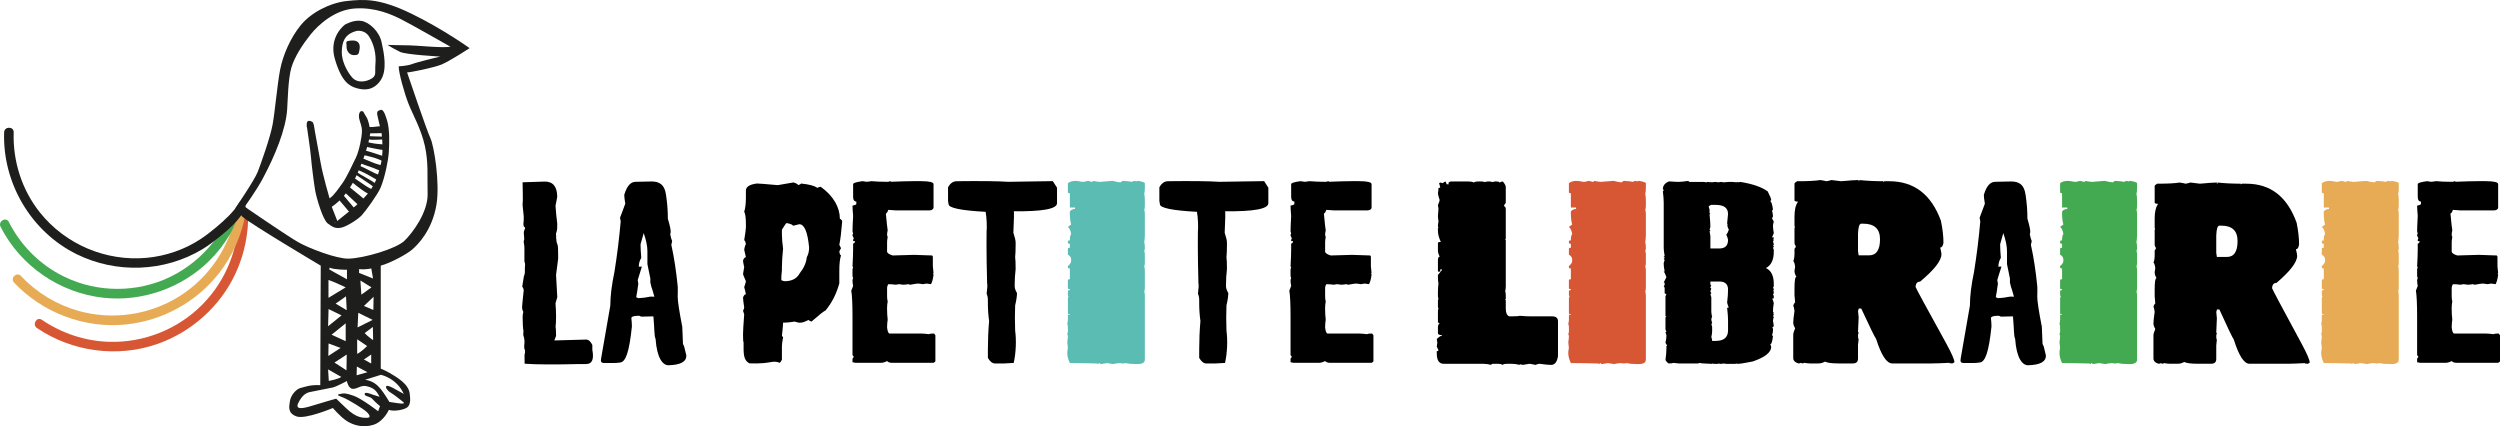
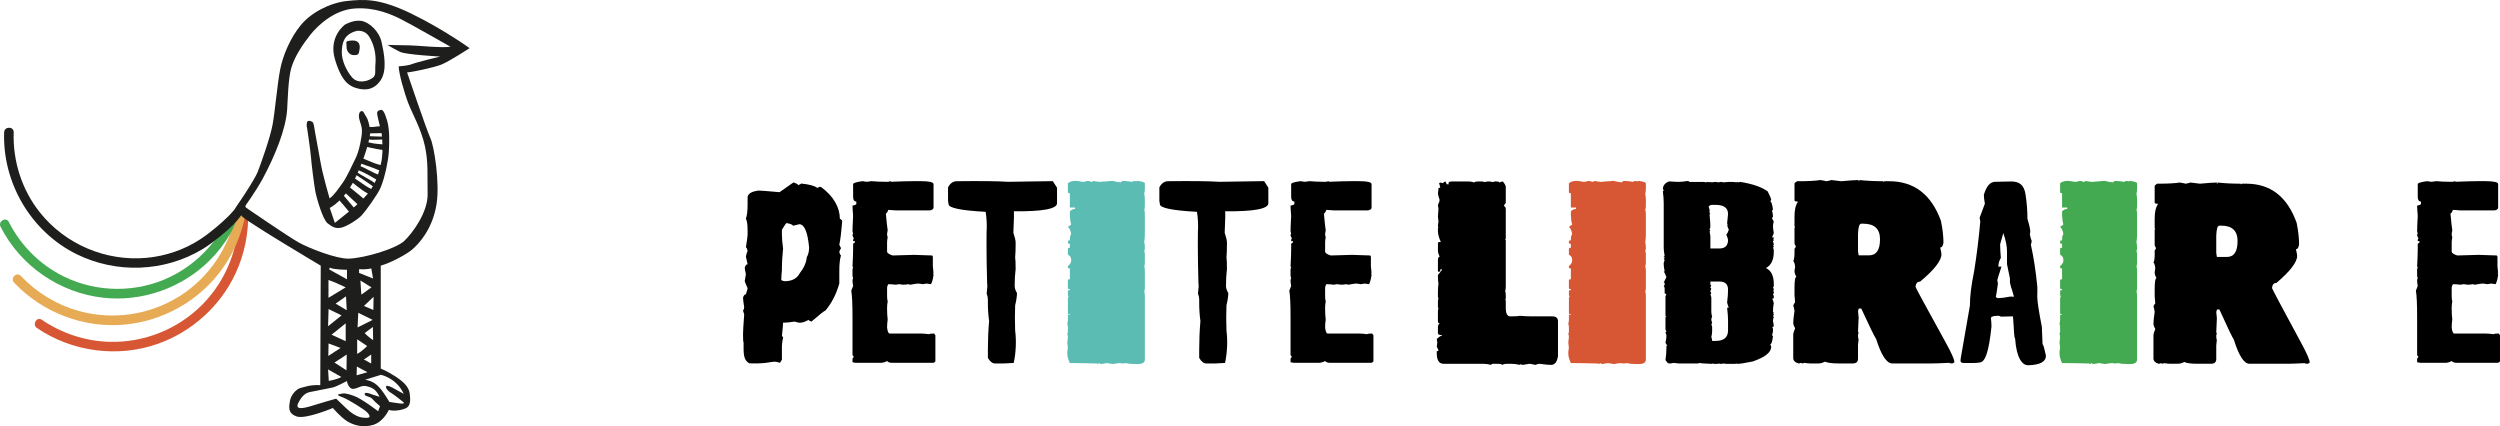
<svg xmlns="http://www.w3.org/2000/svg" version="1.2" baseProfile="tiny" id="Calque_1" x="0px" y="0px" width="427.348px" height="72.858px" viewBox="0 0 427.348 72.858" xml:space="preserve">
-   <path d="M89.721,45.744c0.125-0.825-0.078-0.892-0.078-1.087v-2.313c0-0.21-0.043-0.56-0.128-1.051l0.105-0.432  c-0.055-0.476-0.082-0.814-0.082-1.017c-0.014-0.628,0.449-0.838,0.085-1.061c-0.2-0.122-0.157-0.55-0.099-1.081l0.003-0.72  l-0.199-1.939c0.105-0.932,0.004-2.475,0.004-3.884l3.804-0.123c1.409,0,2.114,0.88,2.114,2.64l-0.292,1.519  c0.062,0.934,0.164,1.966,0.304,3.095c-0.055,0.491,0.062,0.65-0.115,1.299c0.039,0.063-0.195,0.223-0.078,0.768  c-0.031,0.296,0.019,0.313,0.078,1.042c0.164,0.545,0.256,0.295,0.256,1.809l0.011,1.005l-0.362,2.77l0.21,3.808l-0.304,1.063  c0.062,0.731,0.094,1.439,0.094,2.126v0.186c0,0.811-0.028,1.355-0.082,1.636c0.054,0.272,0.082,0.814,0.082,1.623  c-0.281,0.787-0.39,1.044-0.327,0.771l5.466-0.152c0.42,0,0.775,0.313,1.063,0.936v0.817c0.312,1.619-0.039,2.43-1.051,2.43h-1.087  c-4.415,0.108-7.561,0.09-9.438-0.059l-0.016-1.462c0-0.187,0.237-0.687-0.019-1.061c-0.079-0.59,0-0.768,0-0.876  c0-0.335,0.091-0.651-0.197-1.523l0.034-0.65c-0.094-0.575-0.14-1.386-0.14-2.43c0-0.271,0.038-0.556,0.116-0.852  c-0.14-0.257-0.21-0.53-0.21-0.818c0-0.187,0.094-1.156,0.281-2.908c-0.032-0.233-0.117-0.433-0.257-0.596l0.245-1.519  c-0.047-0.172,0.206-0.486,0.206-0.962V45.744z" />
-   <path d="M111.37,31.02c1.425,0,2.25,0.601,2.476,2.283c0.211,1.34,0.316,2.699,0.316,4.077v0.013c0.327,1.082,0.49,1.834,0.49,2.254  l-0.082,0.408c0.102,0.522,0.211,0.907,0.327,1.156c-0.093,0.398-0.14,0.612-0.14,0.644c0.467,2.095,0.833,4.48,1.098,7.16  c0,0,0.02,1.487-0.011,1.682c0,0.771,0.26,2.492,0.782,5.163l0.105,2.522c-0.046,0.468,0.166,0.701,0.158,0.701  c0.155,0.352,0.142,0.601,0.438,1.706c0,1.051-1.02,1.601-3.06,1.647c-0.966,0-1.971-1.195-2.205-4.521  c-0.241-0.42-0.175-1.748-0.37-3.835c-0.047-0.031-0.532,0.038-1.701,0.038h-0.397l-0.303-0.14h-0.094  c-0.786,0-1.211,0.12-1.273,0.361c0.062,0.63,0.093,1.117,0.093,1.46c-0.467,4.51-1.086,5.995-1.943,6.158  c-0.467,0.088-0.876,0.098-1.537,0.098h-1.297c-0.434-0.01-0.598-0.212-0.491-0.76l1.577-9.059c0-1.596,0.238-3.531,0.713-5.805  c0.451-2.805,0.806-5.666,1.063-8.586l-0.117-0.619l0.899-2.406c-0.116-0.693-0.175-1.199-0.175-1.519  c0.499-1.643,1.157-2.225,1.974-2.225C110.302,31.039,111.197,31.02,111.37,31.02 M110.189,39.179c0,0.125-0.23,0.974-0.689,2.547  v0.292c0,0.421,0.039,1.109,0.117,2.067c-0.281,0.444-0.421,0.946-0.421,1.507c0-0.016,0.176-0.023,0.526-0.023  c-0.491,1.542-0.728,2.313-0.713,2.313l0.105,0.597c-0.148,1.129-0.268,1.899-0.362,2.313c0.039,0.015,0.152,0.074,0.339,0.175  c2.064-0.108,1.625-0.35,2.768-0.249c-0.729-2.643-0.26-0.608-0.689-2.426v-0.688l-0.502-2.453V42.94  c0-0.856-0.21-1.889-0.631-3.096C110.131,39.346,110.384,36.913,110.189,39.179" />
-   <path d="M135.634,31.184c0.529,0.171,0.794,0.327,0.794,0.467c0.335-0.124,0.503-0.218,0.503-0.28  c1.425,0.148,2.347,0.397,2.768,0.748c0.218-0.125,0.416-0.187,0.596-0.187c2.18,1.557,3.27,3.537,3.27,5.46  c0.265,0.133,0.397,0.288,0.397,0.467c-0.132,1.706-0.295,3.037-0.49,3.995l0.292,0.562l-0.292,0.561  c0.062,0.443,0.159,0.665,0.292,0.665c-0.195,0.623-0.292,1.48-0.292,2.57v2.23c-0.499,1.808-1.293,3.361-2.383,4.661  c-0.156,0-0.95,0.623-2.383,1.869c-0.327-0.125-0.49-0.222-0.49-0.292c-0.585,0.319-1.048,0.479-1.391,0.479h-0.291l-0.701-0.187  c-0.795,0.124-1.422,0.187-1.881,0.187h-0.093c0,0.297-0.067,1.071-0.199,2.324c0.132,0.017,0.199,0.078,0.199,0.188  c-0.133,0.701-0.199,1.199-0.199,1.495v2.324c-0.28,0.498-0.275,0.509-0.462,0.509c-0.662-0.312-1.424-0.083-1.557-0.083  c-1.697,0.311-3.202,0.189-3.552,0.189c-1.059-0.576-0.982-1.689-0.982-3.605c-0.062,0-0.093-0.433-0.093-1.296v-0.094  c0-0.476,0.066-1.597,0.198-3.364l-0.198-0.643c0.132-0.202,0.198-0.389,0.198-0.561c-0.132-0.864-0.198-1.425-0.198-1.683  c0.132-0.374,0.295-0.56,0.49-0.56c-0.132-0.647-0.23-1.048-0.292-1.204c0.195-0.584,0.292-0.926,0.292-1.027  c-0.327-0.739-0.49-1.145-0.49-1.215c0.132-0.74,0.198-1.141,0.198-1.204c-0.132-0.552-0.198-0.926-0.198-1.121  c0.132-0.374,0.295-0.561,0.49-0.561l-0.292-1.296c0.062-0.413,0.16-0.725,0.292-0.936c-0.086-0.436-0.183-0.653-0.292-0.653  c0.195-1.207,0.292-1.939,0.292-2.196v-0.665c0-0.997-0.097-1.679-0.292-2.045c0.195-0.529,0.292-1.335,0.292-2.418v-1.173  c0-0.654,0.631-1.059,1.893-1.215c0.295,0,1.483,0.093,3.562,0.28L135.634,31.184z M133.66,39.261v0.829  c0,0.592,0.066,1.402,0.199,2.43c-0.133,1.293-0.199,2.344-0.199,3.154v0.537c-0.07,0.529-0.105,1.086-0.105,1.671  c0.218,0.124,0.416,0.187,0.596,0.187c1.23,0,2.09-0.468,2.581-1.401c0.701-0.889,1.094-1.787,1.18-2.699  c0.265-0.474,0.397-1.031,0.397-1.67c-0.249-2.648-0.81-3.971-1.682-3.971l-1.086,0.268c0-0.155-0.332-0.307-0.993-0.455h-0.105  C134.38,38.14,134.119,38.513,133.66,39.261" />
+   <path d="M135.634,31.184c0.529,0.171,0.794,0.327,0.794,0.467c0.335-0.124,0.503-0.218,0.503-0.28  c1.425,0.148,2.347,0.397,2.768,0.748c0.218-0.125,0.416-0.187,0.596-0.187c2.18,1.557,3.27,3.537,3.27,5.46  c0.265,0.133,0.397,0.288,0.397,0.467c-0.132,1.706-0.295,3.037-0.49,3.995l0.292,0.562l-0.292,0.561  c0.062,0.443,0.159,0.665,0.292,0.665c-0.195,0.623-0.292,1.48-0.292,2.57v2.23c-0.499,1.808-1.293,3.361-2.383,4.661  c-0.156,0-0.95,0.623-2.383,1.869c-0.327-0.125-0.49-0.222-0.49-0.292c-0.585,0.319-1.048,0.479-1.391,0.479h-0.291l-0.701-0.187  c-0.795,0.124-1.422,0.187-1.881,0.187h-0.093c0,0.297-0.067,1.071-0.199,2.324c0.132,0.017,0.199,0.078,0.199,0.188  c-0.133,0.701-0.199,1.199-0.199,1.495v2.324c-0.28,0.498-0.275,0.509-0.462,0.509c-0.662-0.312-1.424-0.083-1.557-0.083  c-1.697,0.311-3.202,0.189-3.552,0.189c-1.059-0.576-0.982-1.689-0.982-3.605c-0.062,0-0.093-0.433-0.093-1.296v-0.094  c0-0.476,0.066-1.597,0.198-3.364l-0.198-0.643c0.132-0.202,0.198-0.389,0.198-0.561c-0.132-0.864-0.198-1.425-0.198-1.683  c0.132-0.374,0.295-0.56,0.49-0.56c0.195-0.584,0.292-0.926,0.292-1.027  c-0.327-0.739-0.49-1.145-0.49-1.215c0.132-0.74,0.198-1.141,0.198-1.204c-0.132-0.552-0.198-0.926-0.198-1.121  c0.132-0.374,0.295-0.561,0.49-0.561l-0.292-1.296c0.062-0.413,0.16-0.725,0.292-0.936c-0.086-0.436-0.183-0.653-0.292-0.653  c0.195-1.207,0.292-1.939,0.292-2.196v-0.665c0-0.997-0.097-1.679-0.292-2.045c0.195-0.529,0.292-1.335,0.292-2.418v-1.173  c0-0.654,0.631-1.059,1.893-1.215c0.295,0,1.483,0.093,3.562,0.28L135.634,31.184z M133.66,39.261v0.829  c0,0.592,0.066,1.402,0.199,2.43c-0.133,1.293-0.199,2.344-0.199,3.154v0.537c-0.07,0.529-0.105,1.086-0.105,1.671  c0.218,0.124,0.416,0.187,0.596,0.187c1.23,0,2.09-0.468,2.581-1.401c0.701-0.889,1.094-1.787,1.18-2.699  c0.265-0.474,0.397-1.031,0.397-1.67c-0.249-2.648-0.81-3.971-1.682-3.971l-1.086,0.268c0-0.155-0.332-0.307-0.993-0.455h-0.105  C134.38,38.14,134.119,38.513,133.66,39.261" />
  <path d="M147.455,30.968c0.366,0.07,0.58,0.105,0.642,0.105c0.179,0,0.464-0.035,0.853-0.105c0.818,0.07,1.604,0.105,2.36,0.105  h0.432c0.155,0,0.296-0.035,0.42-0.105c0.078,0,0.117,0.035,0.117,0.105c1.682-0.07,2.935-0.105,3.762-0.105h1.39  c1.433,0,2.149,0.172,2.149,0.514v4.087c-0.118,0.266-0.371,0.398-0.759,0.398h-5.677l-1.297-0.094  c-0.148,0.413-0.288,0.619-0.421,0.619c0.141,1.448,0.246,2.567,0.316,2.879c-0.07,0.272-0.105,0.514-0.105,0.725  c0,0.155,0.035,0.291,0.105,0.408c-0.07,0.374-0.105,0.678-0.105,0.911v1.646c0.085,0.234,0.405,0.438,0.957,0.608l3.656-0.105  c0.234,0,1.27,0.035,3.107,0.105l0.105,0.21v1.635l0.118,1.215h-0.118l0.118,0.199c-0.079,0.708-0.223,1.257-0.433,1.647  l-0.759-0.105l-0.643,0.105c-0.388-0.07-0.672-0.105-0.852-0.105c-0.141,0-0.569,0.066-1.284,0.198  c-0.079,0-0.187-0.031-0.328-0.093c-0.389,0.062-0.677,0.093-0.864,0.093l-0.748-0.093l-0.525,0.093  c-0.507-0.063-0.939-0.093-1.297-0.093c-0.14,0.218-0.21,0.42-0.21,0.606v1.438c0,0.357,0.035,0.662,0.105,0.911  c-0.07,0.357-0.105,0.696-0.105,1.016v0.316c0,0.584,0.035,1.19,0.105,1.821c-0.07,0.273-0.105,1.027-0.105,1.309  c0.085,0.677,0.229,1.016,0.432,1.016h5.245c0.397,0,0.9,0.039,1.507,0.117c0.077-0.078,0.361-0.117,0.852-0.117l0.222,0.303v4.404  c0,0.101-0.104,0.203-0.315,0.304h-7.079c-0.397,0-0.685-0.101-0.864-0.304c-0.374,0.203-0.732,0.304-1.075,0.304h-4.299  l-0.537-0.104v-0.619l0.222-0.292l-0.222-0.316v-6.506c0-2.203-0.07-3.702-0.21-4.496l0.315-0.807  c-0.07-0.365-0.105-0.673-0.105-0.922c0-0.203,0.035-0.305,0.105-0.305l-0.105-0.514v-1.028c0-0.147,0.035-0.279,0.105-0.396  l-0.105-0.199c0.07-1.214,0.105-2.207,0.105-2.978v-0.911c0.187,0,0.296-0.136,0.327-0.409h-0.327v-0.094  c0-0.155,0.039-0.292,0.117-0.408c-0.148-0.226-0.222-0.398-0.222-0.514c0-0.142,0.035-0.211,0.105-0.211l-0.105-0.502  c0-0.319,0.035-1.346,0.105-2.6c-0.07-0.794-0.105-1.374-0.105-1.74c0.436-0.086,0.654-0.183,0.654-0.292v-0.409  c-0.366,0-0.549-0.276-0.549-0.829v-2.138C145.831,31.28,146.372,31.108,147.455,30.968" />
  <path d="M163.563,30.974c4.119-0.047,7.04-0.012,8.76,0.105l7.642-0.117l0.723,1.122v2.651c0,0.974-2.464,1.433-7.395,1.379  c0.062-0.047,0.041,1.655-0.069,3.673c0.258,0.778,0.385,1.327,0.385,1.646v0.469c0,0.794-0.026,1.49-0.081,2.091  c0.055,0.296,0.081,0.922,0.081,1.88v0.152c-0.108,0.833-0.163,1.782-0.163,2.85c0,0.382,0.132,0.787,0.397,1.215  c0,0.522-0.105,1.227-0.315,2.114c-0.055,1.34-0.055,2.775,0,4.311c0.225,1.636,0.143,3.795-0.244,5.524l-1.625,0.088h-1.588  c-0.438,0-0.837-0.316-1.203-0.946v-1.437c0-1.52,0.069-3.296,0.21-4.854c-0.141-1.02-0.21-2.037-0.21-3.049v-0.549  c0-0.397-0.07-0.759-0.211-1.086c0.124-0.973,0.151-1.562,0.081-1.764c-0.069-2.633-0.105-4.789-0.105-6.472  c0.007-1.254,0.012-2.028,0.012-2.324c0.079-0.834,0.024-2.459-0.163-3.439c-4.222-0.226-6.332-0.662-6.332-1.308l-0.093-0.562  v-2.313C162.429,31.324,162.931,30.974,163.563,30.974" />
  <path fill="#5BBCB3" d="M183.77,30.916c0.297,0,0.737,0.058,1.32,0.175c0.132,0,0.429-0.058,0.888-0.175  c0.373,0.117,0.632,0.175,0.771,0.175l0.105-0.175c0.179,0.055,0.55,0.113,1.11,0.175l2.208-0.175  c0.646,0.171,1.124,0.257,1.437,0.257c0-0.078,0.113-0.164,0.338-0.257c0.888,0.055,1.368,0.113,1.438,0.175l0.548-0.175  c0.141,0.055,0.249,0.082,0.328,0.082l0.222-0.082c0.81,0.125,1.216,0.265,1.216,0.42v0.853c0,0.413-0.035,0.72-0.105,0.923  c0.07,0.366,0.105,0.732,0.105,1.098v1.004c0,0.319-0.035,0.518-0.105,0.596c0.07,0.296,0.105,0.549,0.105,0.759v3.586  c0,0.358-0.035,0.783-0.105,1.273c0.07,0.172,0.105,0.506,0.105,1.005c0,0.194-0.035,0.335-0.105,0.42l0.105,0.503v1.53  c0,0.311-0.035,0.506-0.105,0.584c0.07,0.303,0.105,0.553,0.105,0.747v2.956c0,0.327-0.035,0.524-0.105,0.595  c0.07,0.304,0.105,0.553,0.105,0.748v10.945c0,0.514-0.406,0.771-1.216,0.771h-0.222c-0.856,0-1.445-0.055-1.763-0.164l-0.551,0.07  l-0.56-0.07c-0.553,0.047-0.919,0.102-1.098,0.164l-1.099-0.164c-0.553,0.109-0.924,0.164-1.109,0.164  c0-0.108-0.074-0.164-0.224-0.164l-0.117,0.164l-0.22-0.094c-1.643-0.046-2.969-0.07-3.971-0.07h-0.668  c-0.294-0.606-0.442-1.172-0.442-1.693v-0.338c0-0.056,0.033-0.082,0.105-0.082c0-0.056-0.036-0.082-0.105-0.082l0.105-0.339  l-0.105-1.017c0.069-0.475,0.105-0.841,0.105-1.098c0-0.055-0.036-0.132-0.105-0.233l0.105-0.514v-0.678  c0-0.227-0.036-0.448-0.105-0.665c0.069-0.22,0.105-0.448,0.105-0.69v-0.841h0.337v-0.082c-0.225,0-0.337-0.054-0.337-0.163v-2.535  c0-0.124,0.038-0.234,0.114-0.327c-0.076-0.101-0.114-0.214-0.114-0.339v-0.584c0-0.116,0.112-0.175,0.337-0.175V49.43  c-0.225,0-0.337-0.059-0.337-0.176v-1.355c0-0.108,0.112-0.163,0.337-0.163V45.89c-0.225,0-0.337-0.054-0.337-0.163V45.47  c0.373-0.273,0.56-0.58,0.56-0.923v-0.163c0-0.366-0.187-0.651-0.56-0.854v-1.005c0-0.117,0.112-0.175,0.337-0.175v-0.678  c-0.225,0-0.337-0.059-0.337-0.175v-0.233c0-0.117,0.112-0.176,0.337-0.176v-0.175c0-0.39,0.075-0.697,0.223-0.924  c-0.124-0.653-0.311-1.047-0.56-1.179c0-0.039,0.187-0.183,0.56-0.432c-0.147-0.413-0.223-1.281-0.223-1.647v-0.584  c0.211-0.279,0.508-0.421,0.888-0.421v-0.256h-0.888V33.03c-0.225,0-0.337-0.058-0.337-0.175v-1.519  C182.788,31.087,183.193,30.947,183.77,30.916" />
  <path d="M247.083,31.017c0.132,0.213,0.198,0.374,0.198,0.484h0.397l-0.096-0.189c0.062-0.196,0.261-0.295,0.598-0.295h2.675  c0.66,0.016,0.992,0.079,0.992,0.189c0.242-0.126,0.505-0.189,0.795-0.189h0.583c0.225,0,0.394,0.035,0.503,0.106l0.595-0.106h0.292  l0.597,0.106c0.117-0.071,0.249-0.106,0.396-0.106c0.466,0,0.701,0.063,0.701,0.189c0.265-0.126,0.459-0.189,0.584-0.189  c0.334,0.41,0.502,0.725,0.502,0.945v2.707c-0.203,0.245-0.304,0.435-0.304,0.568c0.203,0.055,0.304,0.24,0.304,0.555v5  c0,0.063-0.036,0.096-0.104,0.096l0.104,0.188v7.907c0,0.221-0.036,0.505-0.104,0.852c0.068,0.079,0.104,0.3,0.104,0.661v0.557  c0,0.07-0.036,0.105-0.104,0.105l0.104,0.19v1.405c0,0.733,0.198,1.175,0.596,1.324h0.291c0.812,0,1.31-0.03,1.496-0.095  c0.732,0.064,1.39,0.095,1.974,0.095h3.573c0.663,0,0.995,0.28,0.995,0.839v5.946c-0.147,1.008-0.545,1.513-1.192,1.513  c-0.366,0-1.027-0.063-1.986-0.188c-0.124,0-0.354,0.063-0.688,0.188c-0.561-0.126-0.891-0.188-0.993-0.188l-1.191,0.188  c-0.086-0.063-0.249-0.095-0.49-0.095v0.095c-0.498-0.126-0.962-0.188-1.39-0.188h-0.795c-0.466,0.022-0.7,0.086-0.7,0.188  c-0.242-0.126-0.503-0.188-0.783-0.188h-0.991c-0.133,0.022-0.199,0.086-0.199,0.188c-0.5-0.126-0.962-0.188-1.391-0.188h-6.74  c-0.795,0-1.192-0.595-1.192-1.785v-0.378c0.197,0,0.292-0.064,0.292-0.19l-0.292-0.566l0.094-0.674l-0.094-0.65  c0.414-0.378,0.711-0.567,0.89-0.567V57.28c-0.421,0-0.649-0.094-0.69-0.283v-1.135c0-0.205,0.098-0.422,0.292-0.65  c-0.194,0-0.292-0.063-0.292-0.188v-1.891c0-0.143,0.031-0.269,0.093-0.38c-0.062-0.109-0.093-0.235-0.093-0.378V51.43  c0-0.182,0.031-0.272,0.093-0.272l-0.093-0.472v-0.852c0-0.401,0.031-0.875,0.093-1.419c-0.062-0.196-0.093-0.574-0.093-1.135  v-0.283l0.69-0.84v-0.105h-0.294v0.378h-0.396v-1.975c0-0.37,0.098-0.555,0.292-0.555c-0.194-0.426-0.292-0.772-0.292-1.04v-1.324  c0-0.118,0.165-0.177,0.49-0.177c-0.325-0.717-0.49-1.348-0.49-1.892v-0.473c0-0.056,0.031-0.083,0.093-0.083l-0.093-0.188  c0-0.229,0.031-0.517,0.093-0.863l-0.093-0.839c0-0.095,0.031-0.536,0.093-1.324l-0.093-0.65c0.195-0.426,0.292-0.712,0.292-0.862  c-0.194-0.591-0.292-0.97-0.292-1.135c0.062-0.386,0.093-0.686,0.093-0.898c0.134-0.055,0.235-0.083,0.304-0.083  c0-0.063-0.063-0.315-0.198-0.757l0.198-0.106l0.493,0.106C246.686,31.217,246.817,31.118,247.083,31.017" />
  <path d="M311.173,30.777c0.515,0.079,0.852,0.146,1.012,0.201c0.129,0,0.421-0.067,0.878-0.201l1.665,0.201  c1.469-0.134,2.464-0.201,2.988-0.201v0.201h0.107v-0.201c1.293,0.134,2.657,0.201,4.096,0.201v0.118l0.229-0.118h0.771  c4.258,0,7.21,2.25,8.855,6.75c0.29,1.363,0.437,2.619,0.437,3.771c-0.082,0.544-0.267,0.815-0.556,0.815  c0.144,0.584,0.216,0.962,0.216,1.135c0,1.096-1.216,2.66-3.651,4.692c-0.457,0-0.713,0.272-0.77,0.815v0.095  c0,0.11,1.733,3.311,5.205,9.599c0.954,1.741,1.434,2.833,1.434,3.273l-0.326,0.201c-0.368,0-0.552-0.035-0.552-0.105  c-1.366,0.07-2.364,0.105-2.991,0.105h-6.758c-0.957,0-1.875-1.395-2.758-4.184c-0.259-0.355-1.105-2.089-2.543-5.201h-0.445  c0,0.142-0.038,0.275-0.11,0.401c0.072,0.607,0.11,0.978,0.11,1.111c-0.074,1.513-0.11,2.332-0.11,2.459l0.11,0.201  c-0.074,0.126-0.11,0.263-0.11,0.413c0,0.41,0.036,0.615,0.11,0.615l-0.11,1.016v2.341c0,0.551-0.297,0.827-0.89,0.827h-2.436  c-1.116,0-1.892-0.102-2.324-0.307c-0.378,0.205-0.747,0.307-1.108,0.307h-1.435c-0.265,0-0.6-0.035-1-0.105  c-0.138,0.07-0.244,0.105-0.326,0.105l-0.228-0.105c-0.129,0.07-0.274,0.105-0.435,0.105c-0.594-0.181-0.89-0.489-0.89-0.922v-3.983  c0-0.229,0.106-0.599,0.324-1.11c-0.218-0.371-0.324-0.683-0.324-0.935c0-0.378,0.071-1.056,0.215-2.033  c-0.072-0.465-0.144-0.771-0.215-0.922c0.143-0.339,0.251-0.508,0.324-0.508l-0.109-1.229v-1.229c0-1.292,0.109-1.938,0.325-1.938  c-0.216-0.339-0.325-0.682-0.325-1.028l0.109-0.697c-0.088-0.615-0.197-0.922-0.324-0.922c0.143-0.308,0.215-0.753,0.215-1.336  v-0.804c0.152-0.165,0.229-0.304,0.229-0.414c-0.152-0.22-0.229-0.425-0.229-0.614v-2.553c0-0.063,0.036-0.096,0.109-0.096  l-0.109-0.2v-1.631c0-1.136,0.187-1.954,0.555-2.459v-0.106c-0.368,0-0.555-0.067-0.555-0.201v-2.86  c0-0.103,0.147-0.241,0.446-0.414h0.326C309.081,30.978,310.298,30.911,311.173,30.777 M317.606,39.973v2.955l0.11,0.722h1.77  c1.254,0,1.882-0.918,1.882-2.754c0-1.773-0.957-2.659-2.869-2.659h-0.337C317.832,38.236,317.647,38.815,317.606,39.973" />
  <path d="M372.606,31.201c0.5,0.078,0.825,0.145,0.981,0.199c0.124,0,0.409-0.066,0.854-0.199l1.612,0.199  c1.424-0.132,2.39-0.199,2.897-0.199V31.4h0.105v-0.199c1.253,0.133,2.576,0.199,3.971,0.199v0.117l0.221-0.117h0.749  c4.126,0,6.986,2.223,8.585,6.669c0.279,1.348,0.421,2.589,0.421,3.727c-0.079,0.537-0.258,0.806-0.538,0.806  c0.141,0.576,0.211,0.95,0.211,1.121c0,1.083-1.18,2.628-3.541,4.638c-0.443,0-0.691,0.269-0.746,0.807v0.093  c0,0.109,1.681,3.271,5.045,9.485c0.928,1.721,1.39,2.799,1.39,3.234l-0.315,0.199c-0.356,0-0.536-0.035-0.536-0.105  c-1.325,0.07-2.289,0.105-2.897,0.105h-6.552c-0.928,0-1.817-1.378-2.675-4.135c-0.251-0.351-1.071-2.064-2.466-5.141h-0.431  c0,0.142-0.036,0.273-0.105,0.398c0.069,0.599,0.105,0.965,0.105,1.098c-0.071,1.495-0.105,2.306-0.105,2.43l0.105,0.198  c-0.071,0.124-0.105,0.262-0.105,0.409c0,0.404,0.034,0.607,0.105,0.607l-0.105,1.004v2.313c0,0.545-0.289,0.818-0.866,0.818h-2.358  c-1.083,0-1.836-0.101-2.254-0.304c-0.365,0.203-0.725,0.304-1.076,0.304H370.9c-0.256,0-0.578-0.035-0.968-0.105  c-0.132,0.07-0.237,0.105-0.315,0.105l-0.224-0.105c-0.124,0.07-0.263,0.105-0.418,0.105c-0.577-0.179-0.866-0.483-0.866-0.911  v-3.936c0-0.227,0.105-0.593,0.315-1.1c-0.21-0.366-0.315-0.673-0.315-0.922c0-0.374,0.071-1.044,0.21-2.009  c-0.068-0.46-0.139-0.764-0.21-0.912c0.142-0.334,0.246-0.502,0.315-0.502l-0.105-1.215v-1.215c0-1.277,0.105-1.915,0.316-1.915  c-0.211-0.335-0.316-0.674-0.316-1.017l0.105-0.688c-0.086-0.608-0.191-0.912-0.315-0.912c0.142-0.303,0.21-0.743,0.21-1.319v-0.795  c0.148-0.163,0.224-0.3,0.224-0.409c-0.149-0.218-0.224-0.42-0.224-0.606v-2.523c0-0.062,0.036-0.094,0.105-0.094l-0.105-0.198  v-1.611c0-1.121,0.181-1.932,0.538-2.431v-0.104c-0.357,0-0.538-0.066-0.538-0.198v-2.827c0-0.101,0.145-0.238,0.434-0.409h0.315  C370.578,31.4,371.757,31.333,372.606,31.201 M378.845,40.289v2.92l0.105,0.713h1.716c1.215,0,1.821-0.907,1.821-2.723  c0-1.752-0.925-2.628-2.778-2.628h-0.328C379.063,38.571,378.883,39.144,378.845,40.289" />
  <path d="M199.686,30.974c4.119-0.047,7.04-0.012,8.76,0.105l7.641-0.117l0.724,1.122v2.651c0,0.974-2.464,1.433-7.396,1.379  c0.063-0.047,0.041,1.655-0.068,3.673c0.258,0.778,0.385,1.327,0.385,1.646v0.469c0,0.794-0.026,1.49-0.081,2.091  c0.055,0.296,0.081,0.922,0.081,1.88v0.152c-0.108,0.833-0.163,1.782-0.163,2.85c0,0.382,0.132,0.787,0.396,1.215  c0,0.522-0.104,1.227-0.314,2.114c-0.055,1.34-0.055,2.775,0,4.311c0.225,1.636,0.143,3.795-0.244,5.524l-1.625,0.088h-1.588  c-0.438,0-0.837-0.316-1.203-0.946v-1.437c0-1.52,0.069-3.296,0.21-4.854c-0.141-1.02-0.21-2.037-0.21-3.049v-0.549  c0-0.397-0.07-0.759-0.211-1.086c0.124-0.973,0.151-1.562,0.081-1.764c-0.069-2.633-0.105-4.789-0.105-6.472  c0.008-1.254,0.013-2.028,0.013-2.324c0.079-0.834,0.023-2.459-0.163-3.439c-4.223-0.226-6.332-0.662-6.332-1.308l-0.093-0.562  v-2.313C198.552,31.324,199.054,30.974,199.686,30.974" />
  <path d="M222.333,30.968c0.366,0.07,0.579,0.105,0.642,0.105c0.18,0,0.464-0.035,0.854-0.105c0.816,0.07,1.604,0.105,2.359,0.105  h0.433c0.155,0,0.294-0.035,0.419-0.105c0.078,0,0.117,0.035,0.117,0.105c1.683-0.07,2.936-0.105,3.764-0.105h1.39  c1.433,0,2.147,0.172,2.147,0.514v4.087c-0.116,0.266-0.37,0.398-0.758,0.398h-5.677l-1.297-0.094  c-0.148,0.413-0.289,0.619-0.421,0.619c0.139,1.448,0.244,2.567,0.315,2.879c-0.071,0.272-0.104,0.514-0.104,0.725  c0,0.155,0.033,0.291,0.104,0.408c-0.071,0.374-0.104,0.678-0.104,0.911v1.646c0.083,0.234,0.404,0.438,0.957,0.608l3.654-0.105  c0.234,0,1.271,0.035,3.107,0.105l0.106,0.21v1.635l0.116,1.215h-0.116l0.116,0.199c-0.078,0.708-0.223,1.257-0.433,1.647  l-0.758-0.105l-0.645,0.105c-0.388-0.07-0.672-0.105-0.852-0.105c-0.141,0-0.569,0.066-1.284,0.198  c-0.079,0-0.187-0.031-0.328-0.093c-0.39,0.062-0.677,0.093-0.863,0.093l-0.748-0.093l-0.524,0.093  c-0.507-0.063-0.94-0.093-1.297-0.093c-0.142,0.218-0.21,0.42-0.21,0.606v1.438c0,0.357,0.033,0.662,0.104,0.911  c-0.071,0.357-0.104,0.696-0.104,1.016v0.316c0,0.584,0.033,1.19,0.104,1.821c-0.071,0.273-0.104,1.027-0.104,1.309  c0.083,0.677,0.229,1.016,0.43,1.016h5.246c0.398,0,0.9,0.039,1.508,0.117c0.076-0.078,0.361-0.117,0.852-0.117l0.223,0.303v4.404  c0,0.101-0.106,0.203-0.316,0.304h-7.078c-0.397,0-0.685-0.101-0.863-0.304c-0.376,0.203-0.732,0.304-1.074,0.304h-4.299  l-0.539-0.104v-0.619l0.223-0.292l-0.223-0.316v-6.506c0-2.203-0.069-3.702-0.21-4.496l0.315-0.807  c-0.069-0.365-0.105-0.673-0.105-0.922c0-0.203,0.036-0.305,0.105-0.305l-0.105-0.514v-1.028c0-0.147,0.036-0.279,0.105-0.396  l-0.105-0.199c0.07-1.214,0.105-2.207,0.105-2.978v-0.911c0.187,0,0.297-0.136,0.327-0.409h-0.327v-0.094  c0-0.155,0.038-0.292,0.117-0.408c-0.147-0.226-0.223-0.398-0.223-0.514c0-0.142,0.036-0.211,0.105-0.211l-0.105-0.502  c0-0.319,0.036-1.346,0.105-2.6c-0.069-0.794-0.105-1.374-0.105-1.74c0.436-0.086,0.654-0.183,0.654-0.292v-0.409  c-0.367,0-0.549-0.276-0.549-0.829v-2.138C220.708,31.28,221.249,31.108,222.333,30.968" />
  <path fill="#D75633" d="M269.413,30.916c0.297,0,0.736,0.058,1.32,0.175c0.132,0,0.429-0.058,0.888-0.175  c0.373,0.117,0.632,0.175,0.77,0.175l0.106-0.175c0.179,0.055,0.55,0.113,1.109,0.175l2.208-0.175  c0.646,0.171,1.124,0.257,1.438,0.257c0-0.078,0.113-0.164,0.338-0.257c0.887,0.055,1.368,0.113,1.437,0.175l0.549-0.175  c0.141,0.055,0.249,0.082,0.327,0.082l0.223-0.082c0.809,0.125,1.216,0.265,1.216,0.42v0.853c0,0.413-0.036,0.72-0.105,0.923  c0.069,0.366,0.105,0.732,0.105,1.098v1.004c0,0.319-0.036,0.518-0.105,0.596c0.069,0.296,0.105,0.549,0.105,0.759v3.586  c0,0.358-0.036,0.783-0.105,1.273c0.069,0.172,0.105,0.506,0.105,1.005c0,0.194-0.036,0.335-0.105,0.42l0.105,0.503v1.53  c0,0.311-0.036,0.506-0.105,0.584c0.069,0.303,0.105,0.553,0.105,0.747v2.956c0,0.327-0.036,0.524-0.105,0.595  c0.069,0.304,0.105,0.553,0.105,0.748v10.945c0,0.514-0.407,0.771-1.216,0.771h-0.223c-0.855,0-1.444-0.055-1.763-0.164l-0.55,0.07  l-0.561-0.07c-0.553,0.047-0.919,0.102-1.098,0.164l-1.098-0.164c-0.553,0.109-0.924,0.164-1.11,0.164  c0-0.108-0.074-0.164-0.223-0.164l-0.117,0.164l-0.22-0.094c-1.644-0.046-2.97-0.07-3.972-0.07h-0.668  c-0.294-0.606-0.441-1.172-0.441-1.693v-0.338c0-0.056,0.032-0.082,0.104-0.082c0-0.056-0.036-0.082-0.104-0.082l0.104-0.339  l-0.104-1.017c0.068-0.475,0.104-0.841,0.104-1.098c0-0.055-0.036-0.132-0.104-0.233l0.104-0.514v-0.678  c0-0.227-0.036-0.448-0.104-0.665c0.068-0.22,0.104-0.448,0.104-0.69v-0.841h0.337v-0.082c-0.224,0-0.337-0.054-0.337-0.163v-2.535  c0-0.124,0.038-0.234,0.115-0.327c-0.077-0.101-0.115-0.214-0.115-0.339v-0.584c0-0.116,0.113-0.175,0.337-0.175V49.43  c-0.224,0-0.337-0.059-0.337-0.176v-1.355c0-0.108,0.113-0.163,0.337-0.163V45.89c-0.224,0-0.337-0.054-0.337-0.163V45.47  c0.373-0.273,0.561-0.58,0.561-0.923v-0.163c0-0.366-0.188-0.651-0.561-0.854v-1.005c0-0.117,0.113-0.175,0.337-0.175v-0.678  c-0.224,0-0.337-0.059-0.337-0.175v-0.233c0-0.117,0.113-0.176,0.337-0.176v-0.175c0-0.39,0.075-0.697,0.224-0.924  c-0.124-0.653-0.312-1.047-0.561-1.179c0-0.039,0.188-0.183,0.561-0.432c-0.148-0.413-0.224-1.281-0.224-1.647v-0.584  c0.211-0.279,0.509-0.421,0.889-0.421v-0.256h-0.889V33.03c-0.224,0-0.337-0.058-0.337-0.175v-1.519  C268.429,31.087,268.836,30.947,269.413,30.916" />
  <path d="M343.775,31.02c1.426,0,2.251,0.601,2.476,2.283c0.211,1.34,0.316,2.699,0.316,4.077v0.013  c0.328,1.082,0.49,1.834,0.49,2.254l-0.081,0.408c0.101,0.522,0.211,0.907,0.327,1.156c-0.093,0.398-0.141,0.612-0.141,0.644  c0.466,2.095,0.832,4.48,1.098,7.16c0,0,0.02,1.487-0.012,1.682c0,0.771,0.261,2.492,0.782,5.163l0.104,2.522  c-0.045,0.468,0.165,0.701,0.158,0.701c0.156,0.352,0.145,0.601,0.438,1.706c0,1.051-1.02,1.601-3.061,1.647  c-0.966,0-1.971-1.195-2.203-4.521c-0.241-0.42-0.177-1.748-0.371-3.835c-0.048-0.031-0.532,0.038-1.7,0.038H342l-0.303-0.14h-0.094  c-0.787,0-1.21,0.12-1.273,0.361c0.063,0.63,0.094,1.117,0.094,1.46c-0.469,4.51-1.086,5.995-1.944,6.158  c-0.468,0.088-0.876,0.098-1.536,0.098h-1.296c-0.437-0.01-0.6-0.212-0.491-0.76l1.577-9.059c0-1.596,0.235-3.531,0.712-5.805  c0.45-2.805,0.807-5.666,1.063-8.586l-0.117-0.619l0.899-2.406c-0.117-0.693-0.175-1.199-0.175-1.519  c0.498-1.643,1.156-2.225,1.974-2.225C342.708,31.039,343.603,31.02,343.775,31.02 M342.595,39.179c0,0.125-0.229,0.974-0.688,2.547  v0.292c0,0.421,0.038,1.109,0.117,2.067c-0.282,0.444-0.421,0.946-0.421,1.507c0-0.016,0.175-0.023,0.525-0.023  c-0.49,1.542-0.729,2.313-0.712,2.313l0.105,0.597c-0.148,1.129-0.271,1.899-0.364,2.313c0.041,0.015,0.153,0.074,0.34,0.175  c2.064-0.108,1.624-0.35,2.769-0.249c-0.73-2.643-0.262-0.608-0.689-2.426v-0.688l-0.503-2.453V42.94  c0-0.856-0.21-1.889-0.631-3.096C342.539,39.346,342.79,36.913,342.595,39.179" />
  <path fill="#43AA51" d="M353.38,30.916c0.297,0,0.736,0.058,1.319,0.175c0.132,0,0.429-0.058,0.888-0.175  c0.373,0.117,0.633,0.175,0.771,0.175l0.106-0.175c0.179,0.055,0.55,0.113,1.109,0.175l2.208-0.175  c0.646,0.171,1.124,0.257,1.438,0.257c0-0.078,0.112-0.164,0.338-0.257c0.887,0.055,1.368,0.113,1.437,0.175l0.548-0.175  c0.142,0.055,0.249,0.082,0.328,0.082l0.223-0.082c0.809,0.125,1.216,0.265,1.216,0.42v0.853c0,0.413-0.036,0.72-0.106,0.923  c0.07,0.366,0.106,0.732,0.106,1.098v1.004c0,0.319-0.036,0.518-0.106,0.596c0.07,0.296,0.106,0.549,0.106,0.759v3.586  c0,0.358-0.036,0.783-0.106,1.273c0.07,0.172,0.106,0.506,0.106,1.005c0,0.194-0.036,0.335-0.106,0.42l0.106,0.503v1.53  c0,0.311-0.036,0.506-0.106,0.584c0.07,0.303,0.106,0.553,0.106,0.747v2.956c0,0.327-0.036,0.524-0.106,0.595  c0.07,0.304,0.106,0.553,0.106,0.748v10.945c0,0.514-0.407,0.771-1.216,0.771h-0.223c-0.855,0-1.444-0.055-1.763-0.164l-0.55,0.07  l-0.561-0.07c-0.553,0.047-0.919,0.102-1.098,0.164l-1.098-0.164c-0.554,0.109-0.925,0.164-1.11,0.164  c0-0.108-0.074-0.164-0.223-0.164l-0.117,0.164l-0.221-0.094c-1.643-0.046-2.969-0.07-3.971-0.07h-0.668  c-0.294-0.606-0.441-1.172-0.441-1.693v-0.338c0-0.056,0.032-0.082,0.104-0.082c0-0.056-0.036-0.082-0.104-0.082l0.104-0.339  l-0.104-1.017c0.068-0.475,0.104-0.841,0.104-1.098c0-0.055-0.036-0.132-0.104-0.233l0.104-0.514v-0.678  c0-0.227-0.036-0.448-0.104-0.665c0.068-0.22,0.104-0.448,0.104-0.69v-0.841h0.337v-0.082c-0.224,0-0.337-0.054-0.337-0.163v-2.535  c0-0.124,0.038-0.234,0.115-0.327c-0.077-0.101-0.115-0.214-0.115-0.339v-0.584c0-0.116,0.113-0.175,0.337-0.175V49.43  c-0.224,0-0.337-0.059-0.337-0.176v-1.355c0-0.108,0.113-0.163,0.337-0.163V45.89c-0.224,0-0.337-0.054-0.337-0.163V45.47  c0.373-0.273,0.56-0.58,0.56-0.923v-0.163c0-0.366-0.187-0.651-0.56-0.854v-1.005c0-0.117,0.113-0.175,0.337-0.175v-0.678  c-0.224,0-0.337-0.059-0.337-0.175v-0.233c0-0.117,0.113-0.176,0.337-0.176v-0.175c0-0.39,0.075-0.697,0.223-0.924  c-0.123-0.653-0.311-1.047-0.56-1.179c0-0.039,0.188-0.183,0.56-0.432c-0.147-0.413-0.223-1.281-0.223-1.647v-0.584  c0.211-0.279,0.508-0.421,0.889-0.421v-0.256h-0.889V33.03c-0.224,0-0.337-0.058-0.337-0.175v-1.519  C352.397,31.087,352.803,30.947,353.38,30.916" />
-   <path fill="#E6AB54" d="M398.115,30.916c0.297,0,0.737,0.058,1.321,0.175c0.131,0,0.428-0.058,0.887-0.175  c0.373,0.117,0.632,0.175,0.77,0.175l0.106-0.175c0.179,0.055,0.55,0.113,1.11,0.175l2.208-0.175  c0.646,0.171,1.123,0.257,1.437,0.257c0-0.078,0.113-0.164,0.338-0.257c0.887,0.055,1.368,0.113,1.438,0.175l0.548-0.175  c0.141,0.055,0.249,0.082,0.328,0.082l0.222-0.082c0.809,0.125,1.216,0.265,1.216,0.42v0.853c0,0.413-0.036,0.72-0.104,0.923  c0.068,0.366,0.104,0.732,0.104,1.098v1.004c0,0.319-0.036,0.518-0.104,0.596c0.068,0.296,0.104,0.549,0.104,0.759v3.586  c0,0.358-0.036,0.783-0.104,1.273c0.068,0.172,0.104,0.506,0.104,1.005c0,0.194-0.036,0.335-0.104,0.42l0.104,0.503v1.53  c0,0.311-0.036,0.506-0.104,0.584c0.068,0.303,0.104,0.553,0.104,0.747v2.956c0,0.327-0.036,0.524-0.104,0.595  c0.068,0.304,0.104,0.553,0.104,0.748v10.945c0,0.514-0.407,0.771-1.216,0.771h-0.222c-0.856,0-1.445-0.055-1.764-0.164l-0.55,0.07  l-0.56-0.07c-0.554,0.047-0.919,0.102-1.099,0.164l-1.098-0.164c-0.553,0.109-0.924,0.164-1.11,0.164  c0-0.108-0.073-0.164-0.223-0.164l-0.117,0.164l-0.22-0.094c-1.644-0.046-2.969-0.07-3.971-0.07h-0.668  c-0.294-0.606-0.442-1.172-0.442-1.693v-0.338c0-0.056,0.033-0.082,0.105-0.082c0-0.056-0.036-0.082-0.105-0.082l0.105-0.339  l-0.105-1.017c0.069-0.475,0.105-0.841,0.105-1.098c0-0.055-0.036-0.132-0.105-0.233l0.105-0.514v-0.678  c0-0.227-0.036-0.448-0.105-0.665c0.069-0.22,0.105-0.448,0.105-0.69v-0.841h0.337v-0.082c-0.225,0-0.337-0.054-0.337-0.163v-2.535  c0-0.124,0.037-0.234,0.114-0.327c-0.077-0.101-0.114-0.214-0.114-0.339v-0.584c0-0.116,0.112-0.175,0.337-0.175V49.43  c-0.225,0-0.337-0.059-0.337-0.176v-1.355c0-0.108,0.112-0.163,0.337-0.163V45.89c-0.225,0-0.337-0.054-0.337-0.163V45.47  c0.372-0.273,0.56-0.58,0.56-0.923v-0.163c0-0.366-0.188-0.651-0.56-0.854v-1.005c0-0.117,0.112-0.175,0.337-0.175v-0.678  c-0.225,0-0.337-0.059-0.337-0.175v-0.233c0-0.117,0.112-0.176,0.337-0.176v-0.175c0-0.39,0.074-0.697,0.223-0.924  c-0.124-0.653-0.312-1.047-0.56-1.179c0-0.039,0.187-0.183,0.56-0.432c-0.148-0.413-0.223-1.281-0.223-1.647v-0.584  c0.211-0.279,0.508-0.421,0.888-0.421v-0.256h-0.888V33.03c-0.225,0-0.337-0.058-0.337-0.175v-1.519  C397.131,31.087,397.539,30.947,398.115,30.916" />
  <path d="M414.908,30.968c0.366,0.07,0.579,0.105,0.642,0.105c0.179,0,0.464-0.035,0.854-0.105c0.816,0.07,1.604,0.105,2.359,0.105  h0.433c0.155,0,0.294-0.035,0.419-0.105c0.078,0,0.117,0.035,0.117,0.105c1.682-0.07,2.936-0.105,3.764-0.105h1.39  c1.433,0,2.147,0.172,2.147,0.514v4.087c-0.116,0.266-0.37,0.398-0.758,0.398h-5.677l-1.297-0.094  c-0.148,0.413-0.289,0.619-0.421,0.619c0.139,1.448,0.244,2.567,0.315,2.879c-0.071,0.272-0.104,0.514-0.104,0.725  c0,0.155,0.033,0.291,0.104,0.408c-0.071,0.374-0.104,0.678-0.104,0.911v1.646c0.083,0.234,0.404,0.438,0.957,0.608l3.655-0.105  c0.233,0,1.27,0.035,3.106,0.105l0.106,0.21v1.635l0.116,1.215h-0.116l0.116,0.199c-0.078,0.708-0.223,1.257-0.433,1.647  l-0.759-0.105l-0.644,0.105c-0.388-0.07-0.672-0.105-0.852-0.105c-0.141,0-0.569,0.066-1.284,0.198  c-0.079,0-0.187-0.031-0.328-0.093c-0.39,0.062-0.677,0.093-0.863,0.093l-0.748-0.093l-0.524,0.093  c-0.507-0.063-0.94-0.093-1.297-0.093c-0.141,0.218-0.21,0.42-0.21,0.606v1.438c0,0.357,0.033,0.662,0.104,0.911  c-0.071,0.357-0.104,0.696-0.104,1.016v0.316c0,0.584,0.033,1.19,0.104,1.821c-0.071,0.273-0.104,1.027-0.104,1.309  c0.083,0.677,0.229,1.016,0.43,1.016h5.246c0.397,0,0.9,0.039,1.508,0.117c0.076-0.078,0.361-0.117,0.852-0.117l0.223,0.303v4.404  c0,0.101-0.106,0.203-0.316,0.304h-7.078c-0.397,0-0.685-0.101-0.863-0.304c-0.376,0.203-0.732,0.304-1.077,0.304h-4.296  l-0.539-0.104v-0.619l0.223-0.292l-0.223-0.316v-6.506c0-2.203-0.069-3.702-0.21-4.496l0.316-0.807  c-0.07-0.365-0.106-0.673-0.106-0.922c0-0.203,0.036-0.305,0.106-0.305l-0.106-0.514v-1.028c0-0.147,0.036-0.279,0.106-0.396  l-0.106-0.199c0.07-1.214,0.106-2.207,0.106-2.978v-0.911c0.186,0,0.296-0.136,0.326-0.409h-0.326v-0.094  c0-0.155,0.037-0.292,0.116-0.408c-0.147-0.226-0.223-0.398-0.223-0.514c0-0.142,0.036-0.211,0.106-0.211l-0.106-0.502  c0-0.319,0.036-1.346,0.106-2.6c-0.07-0.794-0.106-1.374-0.106-1.74c0.436-0.086,0.653-0.183,0.653-0.292v-0.409  c-0.366,0-0.547-0.276-0.547-0.829v-2.138C413.285,31.28,413.824,31.108,414.908,30.968" />
  <path d="M288.613,30.926c0.041,0.113,0.141,0.169,0.301,0.169h2.12c0.225,0,0.426,0.024,0.598,0.072l0.301-0.072  c0.188,0.048,0.333,0.072,0.438,0.072v-0.072c0.108,0,0.16,0.024,0.16,0.072l0.742-0.072c0.104,0,0.258,0.024,0.459,0.072  c0.198-0.048,0.352-0.072,0.459-0.072s0.261,0.024,0.46,0.072l0.88-0.072h0.601l0.758,0.072v-0.072l0.302,0.072l0.299-0.072  c2.12,0.345,3.68,0.887,4.68,1.625c0.399,0.78,0.601,1.273,0.601,1.482l-0.16,0.169c0.197,0.127,0.351,0.618,0.459,1.469  l-0.16,0.168c0.108,0.386,0.16,0.715,0.16,0.987l-0.16,0.325l0.299,0.566c-0.093,0.297-0.139,0.542-0.139,0.734  c0,0.273,0.046,0.683,0.139,1.229l-0.299,0.735h0.299v0.169c0,0.056-0.046,0.084-0.139,0.084l0.139,0.168  c0,0.057-0.046,0.137-0.139,0.24l0.139,0.494v0.072c0,0.057-0.046,0.085-0.139,0.085l0.139,0.168c0,0.161-0.046,0.241-0.139,0.241  l0.139,0.41v0.337c0,1.365-0.445,2.288-1.34,2.77c0.895,0.417,1.34,1.321,1.34,2.71v0.325c0,0.12-0.046,0.229-0.139,0.325  c0.093,0.096,0.139,0.205,0.139,0.325v0.097c0,0.048-0.046,0.072-0.139,0.072l0.139,0.168v0.157c0,0.129-0.046,0.24-0.139,0.337  c0.093,0.097,0.139,0.205,0.139,0.324v0.241c0,0.105-0.098,0.157-0.299,0.157c0.108,0.096,0.206,0.345,0.299,0.746  c-0.093,0.514-0.139,1.004-0.139,1.47c0.093,0.112,0.139,0.196,0.139,0.253h-0.139l0.139,0.156c0,0.129-0.046,0.241-0.139,0.337  l0.139,0.157c-0.093,0.297-0.139,0.518-0.139,0.662c0.093,0.474,0.139,0.747,0.139,0.818c-0.067,0.218-0.165,0.325-0.299,0.325  l0.16,0.157v0.409c0,0.192-0.052,0.438-0.16,0.734l0.16,0.17c-0.108,0.931-0.262,1.396-0.459,1.396l0.16,0.409  c0,0.964-1.056,1.807-3.16,2.529c-1.307,0.272-2.213,0.409-2.721,0.409v-0.071l-0.299,0.071h-1.358  c-0.228,0-0.422-0.023-0.581-0.071c-0.188,0.048-0.386,0.071-0.599,0.071c-0.107,0-0.16-0.023-0.16-0.071l-0.32,0.071h-0.602  c-0.093,0-0.138-0.023-0.138-0.071c-0.108,0-0.161,0.023-0.161,0.071c-1.398-0.048-2.1-0.104-2.1-0.169l-0.299,0.098h-3.3  l-0.921-0.098c-0.157,0.064-0.41,0.098-0.758,0.098c-0.147,0-0.347-0.193-0.601-0.578c0.107-0.771,0.161-1.426,0.161-1.963v-0.422  c0-0.049,0.045-0.072,0.138-0.072l-0.299-0.494c0.107-0.466,0.161-0.847,0.161-1.144v-0.17l-0.161-0.493  c0-0.049,0.053-0.072,0.161-0.072l-0.161-0.421v-2.036c0-0.056,0.053-0.084,0.161-0.084l-0.161-0.157v-3.36l0.161-0.421  c-0.201,0-0.3-0.048-0.3-0.145v-0.831c0-0.12-0.055-0.229-0.16-0.325c0.105-0.096,0.16-0.205,0.16-0.325v-0.253  c0-0.048-0.055-0.071-0.16-0.071l0.46-0.916c-0.201-0.595-0.354-0.892-0.46-0.892c0-0.056,0.053-0.084,0.16-0.084  c-0.107-0.546-0.16-0.955-0.16-1.229v-0.24l0.16-0.494l-0.16-0.169c0.105-0.096,0.16-0.176,0.16-0.241  c0-0.056-0.055-0.084-0.16-0.084c0-0.104,0.053-0.156,0.16-0.156c-0.107-0.65-0.16-1.115-0.16-1.397v-7.695  c0-0.538-0.048-1.196-0.142-1.976c0.094-0.096,0.142-0.176,0.142-0.24l-0.142-0.157c0-0.594,0.348-1.032,1.041-1.313l1.52,0.085  C287.228,31.096,287.826,31.04,288.613,30.926 M292.072,35.274l0.16,0.566v0.565c0,0.064,0.046,0.097,0.139,0.097l-0.139,0.156  c0.094,0.915,0.139,1.625,0.139,2.131l-0.139,0.482l0.139,0.169c0,0.056-0.045,0.084-0.139,0.084l0.139,0.819v2.132h1.521  c1,0,1.497-0.49,1.497-1.47c0-0.137-0.098-0.438-0.299-0.903c0.172-0.176,0.321-0.477,0.44-0.903  c-0.119-0.088-0.221-0.36-0.299-0.818h0.157l-0.157-0.169c0-0.152,0.053-0.698,0.157-1.638c0-1.036-0.706-1.554-2.116-1.554h-0.742  C292.452,35.021,292.298,35.105,292.072,35.274 M292.371,48.124v0.41c0,0.12,0.055,0.229,0.16,0.325  c-0.105,0.112-0.16,0.197-0.16,0.253c0,0.057,0.055,0.136,0.16,0.241l-0.16,0.409l0.16,0.41c0,0.048-0.052,0.071-0.16,0.071  l0.16,0.578v2.457c0,0.233,0.048,0.534,0.141,0.903c-0.093,0.088-0.141,0.253-0.141,0.494l0.141,0.565  c0,0.064-0.047,0.097-0.141,0.097l0.141,0.565v0.65c0,0.354-0.047,0.707-0.141,1.06c0.094,0.217,0.141,0.438,0.141,0.663h0.602  c1.41,0,2.116-0.602,2.116-1.807v-1.794c0-0.466-0.053-1.148-0.157-2.048l0.299-0.084c-0.093-0.097-0.194-0.369-0.299-0.819  c0.104-0.843,0.157-1.581,0.157-2.216c0-0.923-0.497-1.386-1.497-1.386H292.371z" />
  <path fill="#D75633" d="M40.783,36.154c0.184,5.931-2.033,11.726-6.227,15.943c-4.157,4.183-9.919,6.484-15.812,6.335  c-4.154-0.105-8.17-1.44-11.601-3.771c-0.873-0.593-1.692,0.823-0.825,1.411c6.01,4.083,13.821,5.127,20.678,2.693  c5.786-2.052,10.653-6.415,13.249-11.987c1.549-3.323,2.286-6.959,2.172-10.624C42.385,35.104,40.75,35.1,40.783,36.154" />
  <path fill="#E6AB54" d="M40.378,36.241c-1.112,5.934-4.598,11.203-9.731,14.416c-5.112,3.2-11.404,4.111-17.214,2.489  c-3.777-1.054-7.178-3.139-9.87-5.986c-0.725-0.765-1.879,0.393-1.156,1.156c4.869,5.149,12.026,7.872,19.09,7.152  c6.255-0.64,12.1-3.827,15.965-8.799c2.273-2.926,3.81-6.354,4.492-9.993C42.147,35.647,40.572,35.206,40.378,36.241" />
  <path fill="#43AA51" d="M39.749,36.51c-0.435,0.872-1.041,1.194-1.485,2.081c-0.671,1.342-1.603,2.599-2.591,3.723  c-2.075,2.362-4.673,4.246-7.576,5.464c-5.831,2.443-12.593,2.074-18.117-1c-3.651-2.033-6.581-5.115-8.472-8.838  c-0.476-0.938-1.887-0.111-1.411,0.825C3.5,45.468,10.175,50.051,17.632,50.892c6.632,0.747,13.45-1.653,18.183-6.35  c1.361-1.351,2.553-2.887,3.524-4.539c0.621-1.055,0.997-2.218,1.531-3.315c0.316-0.647,0.515-1.396-0.02-1.394  c-0.282,0.002-0.852,0.722-0.57,0.722L39.749,36.51z" />
  <path fill="#1E1E1C" d="M0.707,22.623c-0.289,8.662,4.602,16.979,12.386,20.825c6.797,3.356,15.002,3.067,21.508-0.85  c1.05-0.632,2.03-1.392,2.982-2.159c1.59-1.281,3.193-2.727,4.228-4.511c0.529-0.911-0.432-2.115-0.96-1.205  c-0.851,1.467-2.603,3.038-3.889,4.12c-0.865,0.729-1.768,1.424-2.712,2.048c-2.712,1.79-5.954,2.886-9.185,3.183  c-6.95,0.638-13.857-2.279-18.222-7.729C3.745,32.479,2.176,27.56,2.34,22.623C2.376,21.571,0.742,21.572,0.707,22.623" />
  <path fill="#1E1E1C" d="M40.227,35.596c0,0,3.271-4.787,3.83-6.223c0.558-1.436,2.154-5.904,2.553-8.138  c0.399-2.234,0.798-6.861,1.277-9.334c0.478-2.473,1.755-5.425,3.51-7.579c1.755-2.154,4.946-3.83,7.898-4.149  c2.952-0.319,5.585-0.479,11.01,2.154c5.425,2.633,9.973,5.904,9.973,5.904s-3.431,2.234-4.787,2.792  c-1.356,0.559-5.345,1.356-5.904,1.356c0,0,3.351,9.894,3.989,11.25c0.638,1.356,1.639,7.653,1.037,11.329  c-0.718,4.388-3.164,6.861-4.203,7.739c-0.906,0.765-3.58,2.233-5.324,2.712v17.596c0,0,1.096,0.436,2.452,1.313  c1.356,0.878,2.341,1.756,2.501,2.952c0.159,1.196,0.093,1.994-0.466,2.394c-0.558,0.399-2.227,0.717-3.104,0.399  c0,0-0.875,1.993-2.63,2.552s-3.429,0.08-4.545-0.638c-1.117-0.719-2.393-2.234-2.393-2.234s-4.707,1.995-6.222,1.437  c-1.516-0.559-1.277-1.596-1.117-2.633c0.159-1.038,1.117-2.075,1.835-2.233c0.718-0.16,1.515-0.56,3.351-0.479l0.08-20.424  c0,0-11.968-7.101-13.404-8.377L40.227,35.596z M41.821,35.338c0,0,7.341,5.036,9.176,6.073s6.542,2.861,8.617,2.801  c2.634-0.075,8.058-1.675,9.494-3.031c1.436-1.355,4.069-4.947,3.989-8.059c-0.079-3.112,0.16-5.345-0.478-8.217  c-0.639-2.873-2.075-5.346-2.793-7.18c-0.718-1.835-1.675-5.266-1.675-6.383c0,0,1.516-0.08,2.313-0.398  c0.799-0.32,4.788-1.277,4.788-1.277s-5.905-0.319-6.862-0.798s-1.675-0.877-2.154-1.197c0,0,2.633,0.08,3.75,0.08  c1.117,0,5.505,0.479,7.021,0.24c0,0-6.861-3.91-8.457-4.707c-1.596-0.798-4.388-2.075-7.899-1.836  c-3.51,0.24-6.302,2.873-7.579,4.468c-1.277,1.596-2.712,3.75-3.271,5.665c-0.558,1.914-0.612,5.693-0.718,7.18  c-0.239,3.351-2.037,7.787-4.149,11.728C43.738,32.724,41.821,35.338,41.821,35.338 M56.902,66.232  c-0.639,0.158-3.351,0.638-3.99,0.798c-0.638,0.159-1.276,0.558-1.914,1.835c-0.638,1.275,0.878,0.957,2.393,0.479  c1.516-0.479,4.069-1.196,4.069-1.196l1.755,1.675c1.756,1.675,2.873,1.596,3.511,1.596c0.638,0,0.558-0.398,0-0.958  c-0.559-0.558-3.192-2.154-3.989-2.473c-0.798-0.319-1.357-0.479-0.638-0.639c0.718-0.159,1.036-0.159,2.393,0.319  c1.356,0.479,4.148,2.633,4.148,2.633l0.32-0.878c0,0-0.798-0.638-1.277-1.195c-0.479-0.56-1.356-0.399-1.356-0.879  c0-0.479,1.276,0.08,1.276,0.08l1.277,0.399c-0.558-1.117-1.037-1.544-2.267-1.823c-0.887-0.202-1.483,0.466-2.28,0.466  c-0.799,0-1.038-1.335-1.038-1.335S57.54,66.073,56.902,66.232 M56.351,45.749l-0.062,0.317l3.021,1.677v-1.629  C59.31,46.114,57.052,46.114,56.351,45.749 M61.381,46.005v0.653l2.385,0.949l-0.299-1.725  C63.467,45.883,62.58,46.126,61.381,46.005 M65.071,66.488c0.605,0.726,1.491,2.217,1.491,2.217s1.733,0.282,2.056,0.282  c0.322,0,0.645,0,0.242-0.322c-0.404-0.323-1.451-1.169-2.056-1.532c-0.604-0.361-0.967-0.927-0.765-1.128  c0.201-0.202,1.088,0.282,1.088,0.282l1.894,1.048c-1.25-2.741-3.909-3.264-3.909-3.264l-2.7,0.846  C63.741,65.118,64.467,65.763,65.071,66.488 M61.001,62.66l-0.04,1.491l1.853-0.524C62.814,63.627,61.565,62.942,61.001,62.66   M63.452,60.605l-1.25,0.846l1.25,0.685V60.605z M62.76,59.154l-1.706-1.162v2.506C61.817,60.11,62.76,59.154,62.76,59.154   M63.782,58.146l-0.041-2.257l-1.41,1.048C63.016,57.663,63.782,58.146,63.782,58.146 M56.205,65.118c0,0,1.693-0.322,2.136-0.685  l-2.257-1.289L56.205,65.118z M57.172,61.975l2.056,1.33l0.04-2.699L57.172,61.975z M56.165,58.71l-0.041,2.136l2.096-1.369  L56.165,58.71z M56.675,57.219l2.418,1.101v-3.052L56.675,57.219z M56.165,52.827l-0.081,2.941l2.298-1.854L56.165,52.827z   M61.243,53.471l-0.121,2.499l2.579-1.29L61.243,53.471z M63.822,52.987l0.04-2.256l-1.652,1.57L63.822,52.987z M63.499,49.119  l-1.894-1.169l0.162,2.418L63.499,49.119z M56.15,47.857v3.051l2.943-1.789C59.093,49.119,56.913,48.087,56.15,47.857   M59.268,53.028l-0.121-2.378l-1.773,1.25L59.268,53.028z" />
  <path fill="#1E1E1C" d="M52.483,21.803c0,0,0.59,3.946,0.681,5.125c0.09,1.179,0.499,4.444,0.725,5.713  c0.227,1.27,1.315,4.963,2.131,5.553c0.816,0.589,1.225,0.887,2.177,0.751c0.952-0.136,2.948-1.406,3.628-2.132  c0.68-0.726,2.784-3.623,3.265-4.806c0.717-1.762,1.283-4.551,1.374-6.001c0.091-1.452,0.168-3.84-0.285-5.382  c-0.454-1.542-0.781-1.964-1.144-1.828c-0.362,0.136-0.67,0.15-0.534,0.876c0.136,0.725,0.453,1.95,0.453,1.95l-1.768,0.136  c0,0-0.182-1.225-0.59-1.814c-0.408-0.59-0.408-0.953-0.771-0.953c-0.362,0-0.589,0.59-0.408,1.361  c0.181,0.771,0.454,1.179,0.454,2.086c0,0.907-0.454,3.311-1.043,4.535c-0.59,1.224-1.633,3.446-2.268,4.308  s-1.451,2.132-2.222,2.63c0,0-1.179-4.036-1.542-6.167c-0.363-2.132-0.771-4.082-0.952-5.215c-0.181-1.134-0.227-1.587-0.499-1.724  c-0.272-0.135-0.862-0.362-0.907,0.318C52.393,21.803,52.483,21.803,52.483,21.803 M56.368,35.543c0,0,2.637-1.246,4.588-5.581  c1.95-4.335,2.386-7.005,2.386-7.877l1.799-0.109c0,0,0.544,3.651,0,5.885c-0.546,2.233-0.763,3.051-1.853,4.685  c-1.09,1.635-3.869,3.814-4.958,4.686l-1.09,0.872L56.368,35.543" />
  <path fill="#1E1E1C" d="M57.571,33.718c0.459,0.55,0.883,1.026,1.341,1.572c0.564,0.671,1.026,1.269,1.585,1.773  c0.52,0.469,1.328-0.281,0.806-0.753c-0.559-0.504-1.055-1.081-1.531-1.665c-0.592-0.726-0.941-1.129-1.43-1.698  C57.882,32.417,57.125,33.184,57.571,33.718" />
  <path fill="#1E1E1C" d="M58.49,32.465c0.968,0.886,2.086,1.968,3.054,2.853c0.518,0.472,1.407-0.628,0.887-1.103  c-0.969-0.884-2.284-1.855-3.251-2.74C58.664,31.002,57.971,31.99,58.49,32.465" />
  <path fill="#1E1E1C" d="M60.04,31.045c1.478,1.155,2.31,1.881,3.654,2.418c0.65,0.26,0.618-0.831,0.618-0.831  c-1.302-0.348-2.453-1.353-4.003-2.366c-0.587-0.383-1.331,0.159-0.811,0.633L60.04,31.045z" />
  <path fill="#1E1E1C" d="M61.183,29.05c1.544,0.625,2.516,1.31,3.532,1.861c0.616,0.333,1.007-0.641,0.35-0.887  c-1.505-0.564-2.257-1.155-3.789-1.773C60.624,27.988,60.512,28.85,61.183,29.05" />
  <path fill="#1E1E1C" d="M65.763,28.358c-0.608-0.097-1.397-0.296-2.15-0.618c-0.633-0.271-1.243-0.529-1.88-0.779  c-0.653-0.257-1.061,0.595-0.414,0.849c0.66,0.26,1.623,0.602,2.482,0.897c0.557,0.192,0.857,0.415,1.451,0.511  c0.686,0.11,0.081,0.161,0.35-0.618L65.763,28.358z" />
-   <path fill="#1E1E1C" d="M61.706,26.424c1.446,0.271,3.029,0.66,4.138,1.37c0.592,0.38,0.264-0.917-0.404-1.128  c-1.611-0.511-2.068-0.726-3.411-1.021c-0.684-0.151-1.022,0.936-0.32,0.912L61.706,26.424z" />
  <path fill="#1E1E1C" d="M65.843,24.677c-0.557,0.017-1.101-0.054-1.585-0.107c-0.591-0.066-1.35-0.226-1.908-0.431  c-0.659-0.241-0.779,0.564-0.126,0.804c0.621,0.227,1.191,0.339,1.846,0.459c0.997,0.184,1.099,0.233,1.692,0.215  c0.7-0.021,0.681-0.847-0.021-0.825L65.843,24.677z" />
  <path fill="#1E1E1C" d="M65.655,21.587c-1.012,0.049-2.022,0.154-3.036,0.161c-0.701,0.005-0.595,1.053,0.107,1.048  c1.017-0.008,1.944-0.004,2.956-0.054C66.38,22.708,65.655,21.587,65.655,21.587" />
  <path fill="#1E1E1C" d="M64.271,31.416c-1.089-0.793-2.297-1.284-3.439-2.103c-0.284-0.203-0.706,0.083-0.416,0.281  c0.99,0.675,2.552,1.678,3.681,2.499C64.381,32.3,64.552,31.621,64.271,31.416" />
  <path fill="#1E1E1C" d="M62.458,23.656c0,0,0.726,0.242,1.155,0.242c0.43,0,1.72-0.027,2.042-0.081l-0.053-0.457  c0,0-3.09-0.08-3.278-0.134L62.458,23.656z" />
-   <path fill="#1E1E1C" d="M56.532,34.89l1.253,3.215c0,0-1.198,0.163-1.58-1.036C55.824,35.87,56.368,35.488,56.532,34.89" />
  <path fill="#1E1E1C" d="M61.781,3.573c1.342,0.224,3.038,1.769,3.446,3.628C65.635,9.06,66.27,12.054,65,13.822  c-1.269,1.769-2.947,1.587-4.126,1.224c-1.18-0.362-2.495-1.088-3.628-4.943c-1.134-3.854,1.723-5.895,1.723-5.895  S60.419,3.347,61.781,3.573 M58.425,8.833c-0.046,1.452,0.77,3.221,1.723,4.354c0.952,1.134,2.54,0.771,3.401,0.227  c0.862-0.544,0.499-1.043,0.635-2.585s-0.272-3.31-1.088-4.58c-0.817-1.27-2.177-0.953-2.177-0.953  C58.742,5.886,58.47,7.383,58.425,8.833 M59.241,7.972c-0.046,0.589,0.408,1.451,1.224,1.451c0.817,0,0.862-0.136,0.998-0.997  c0.136-0.862-0.181-1.315-0.726-1.452c-0.543-0.136-1.315,0.046-1.315,0.046C59.014,7.246,59.287,7.383,59.241,7.972" />
</svg>